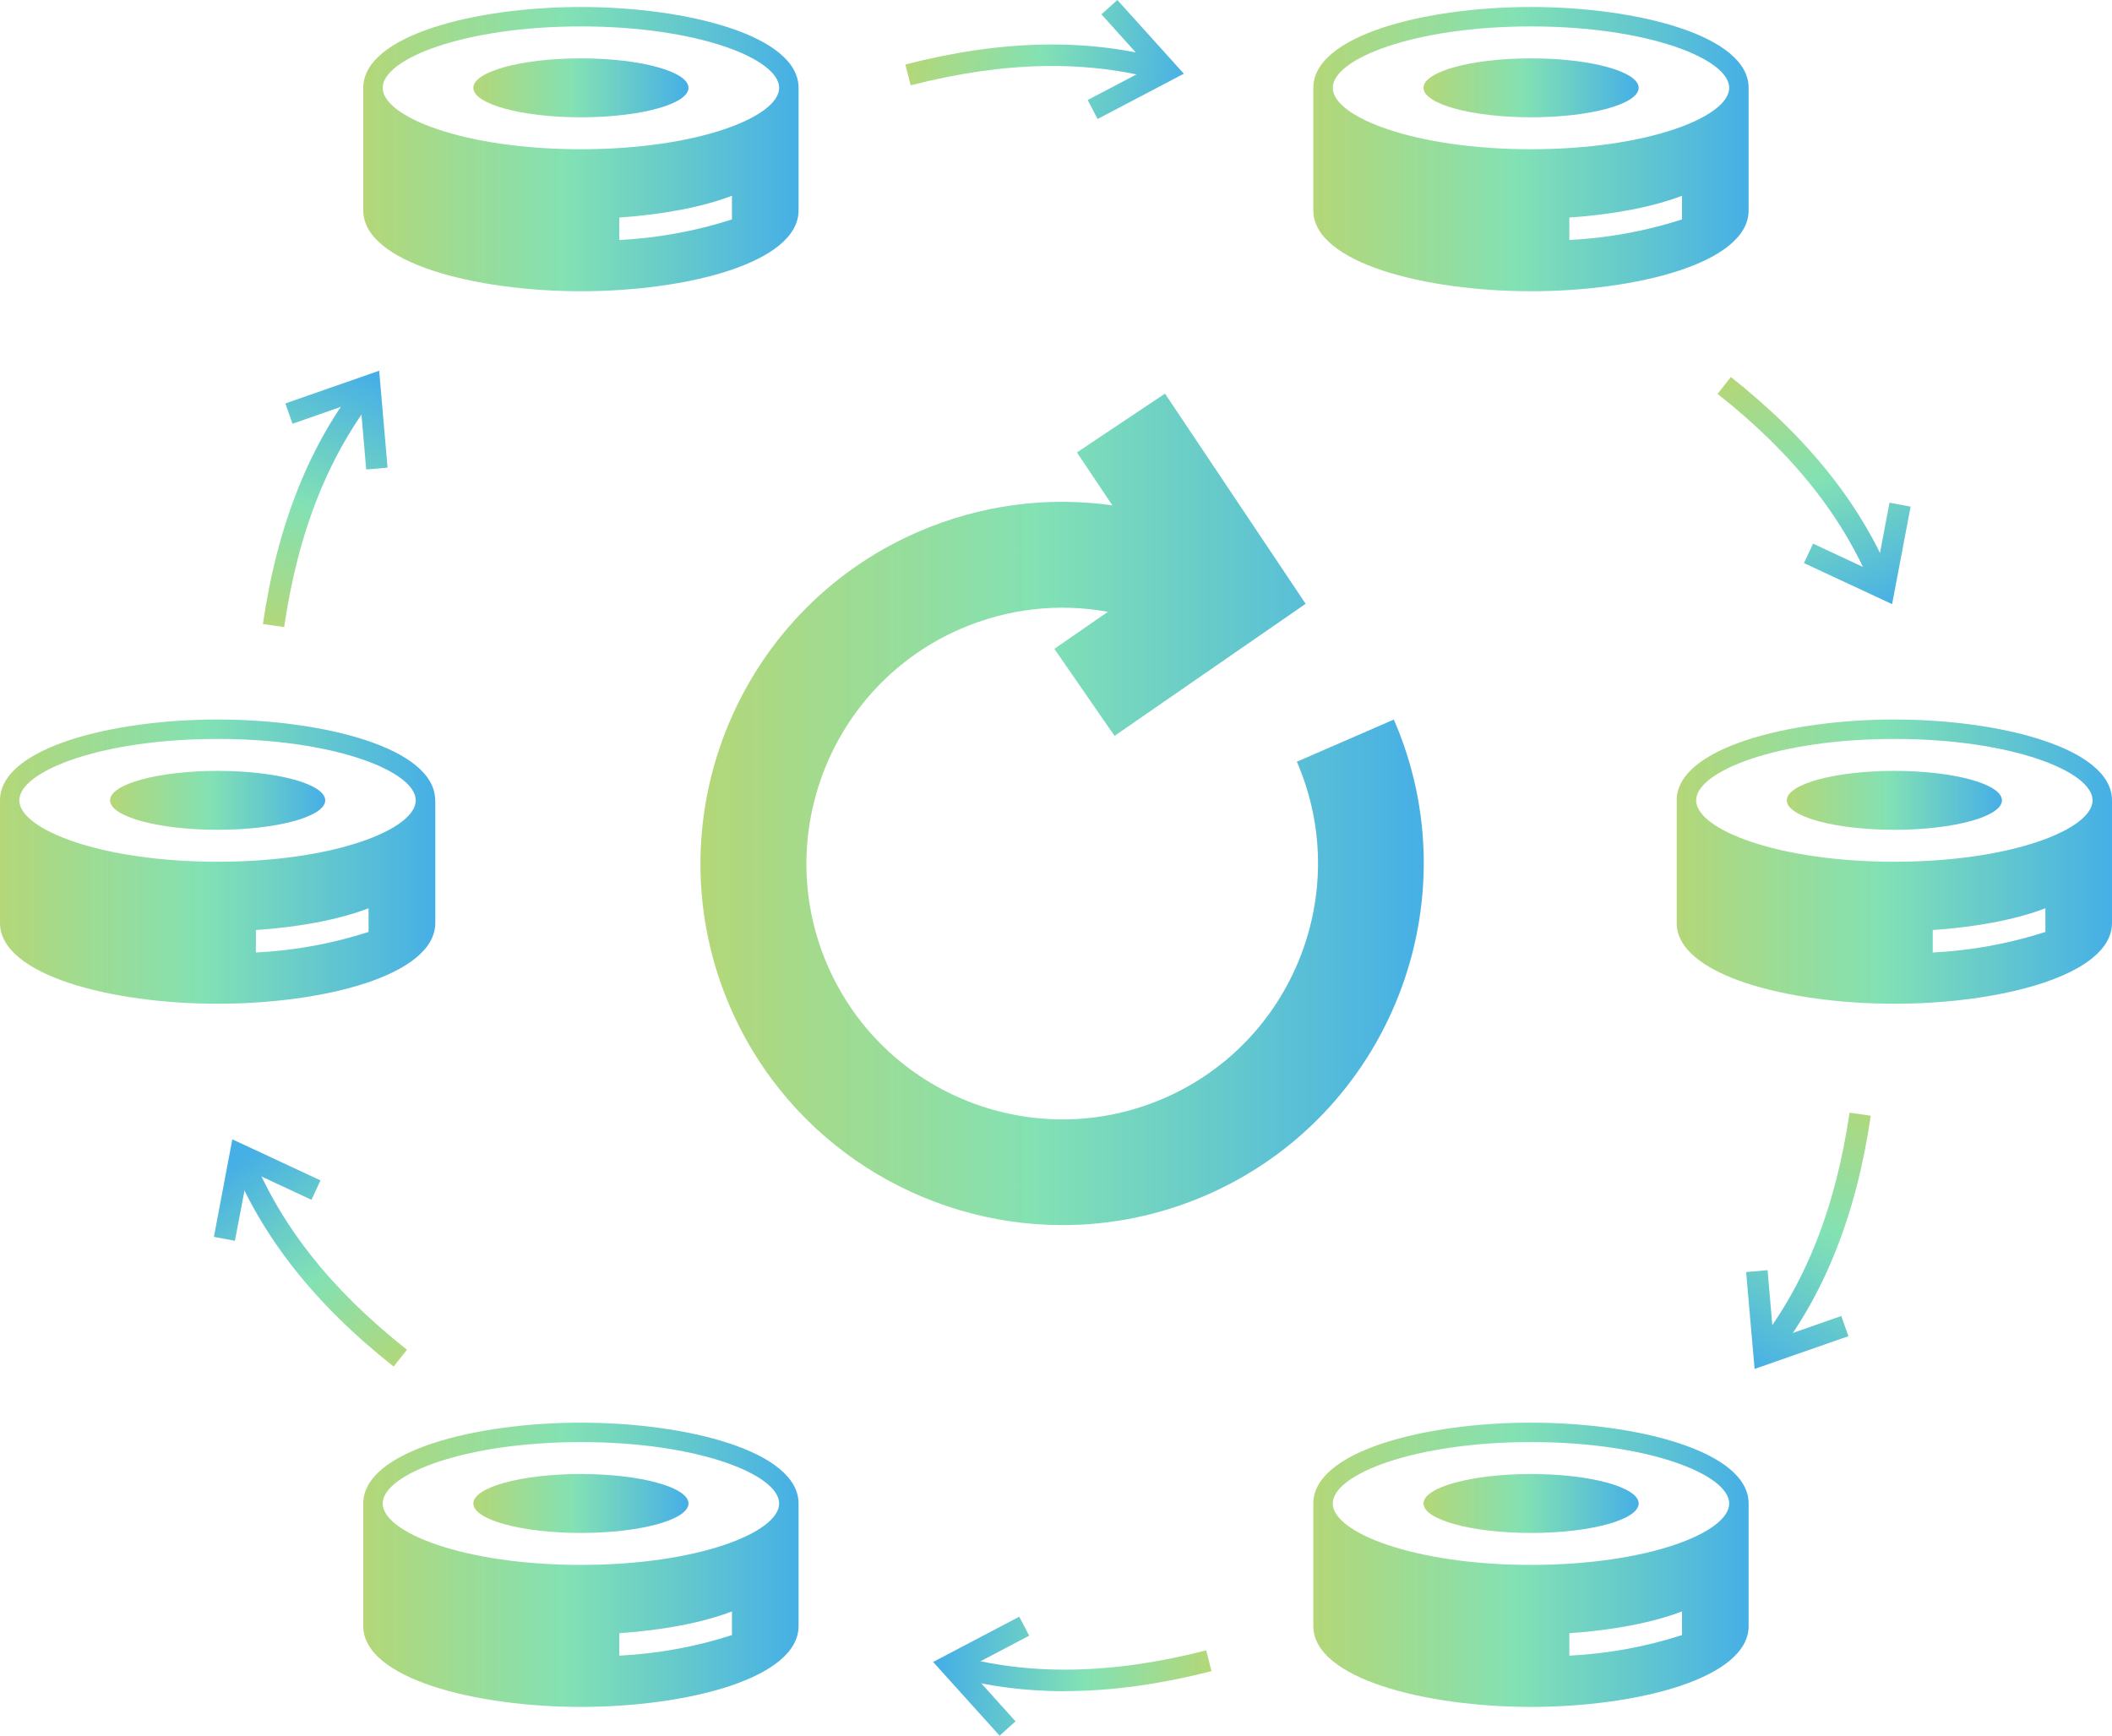
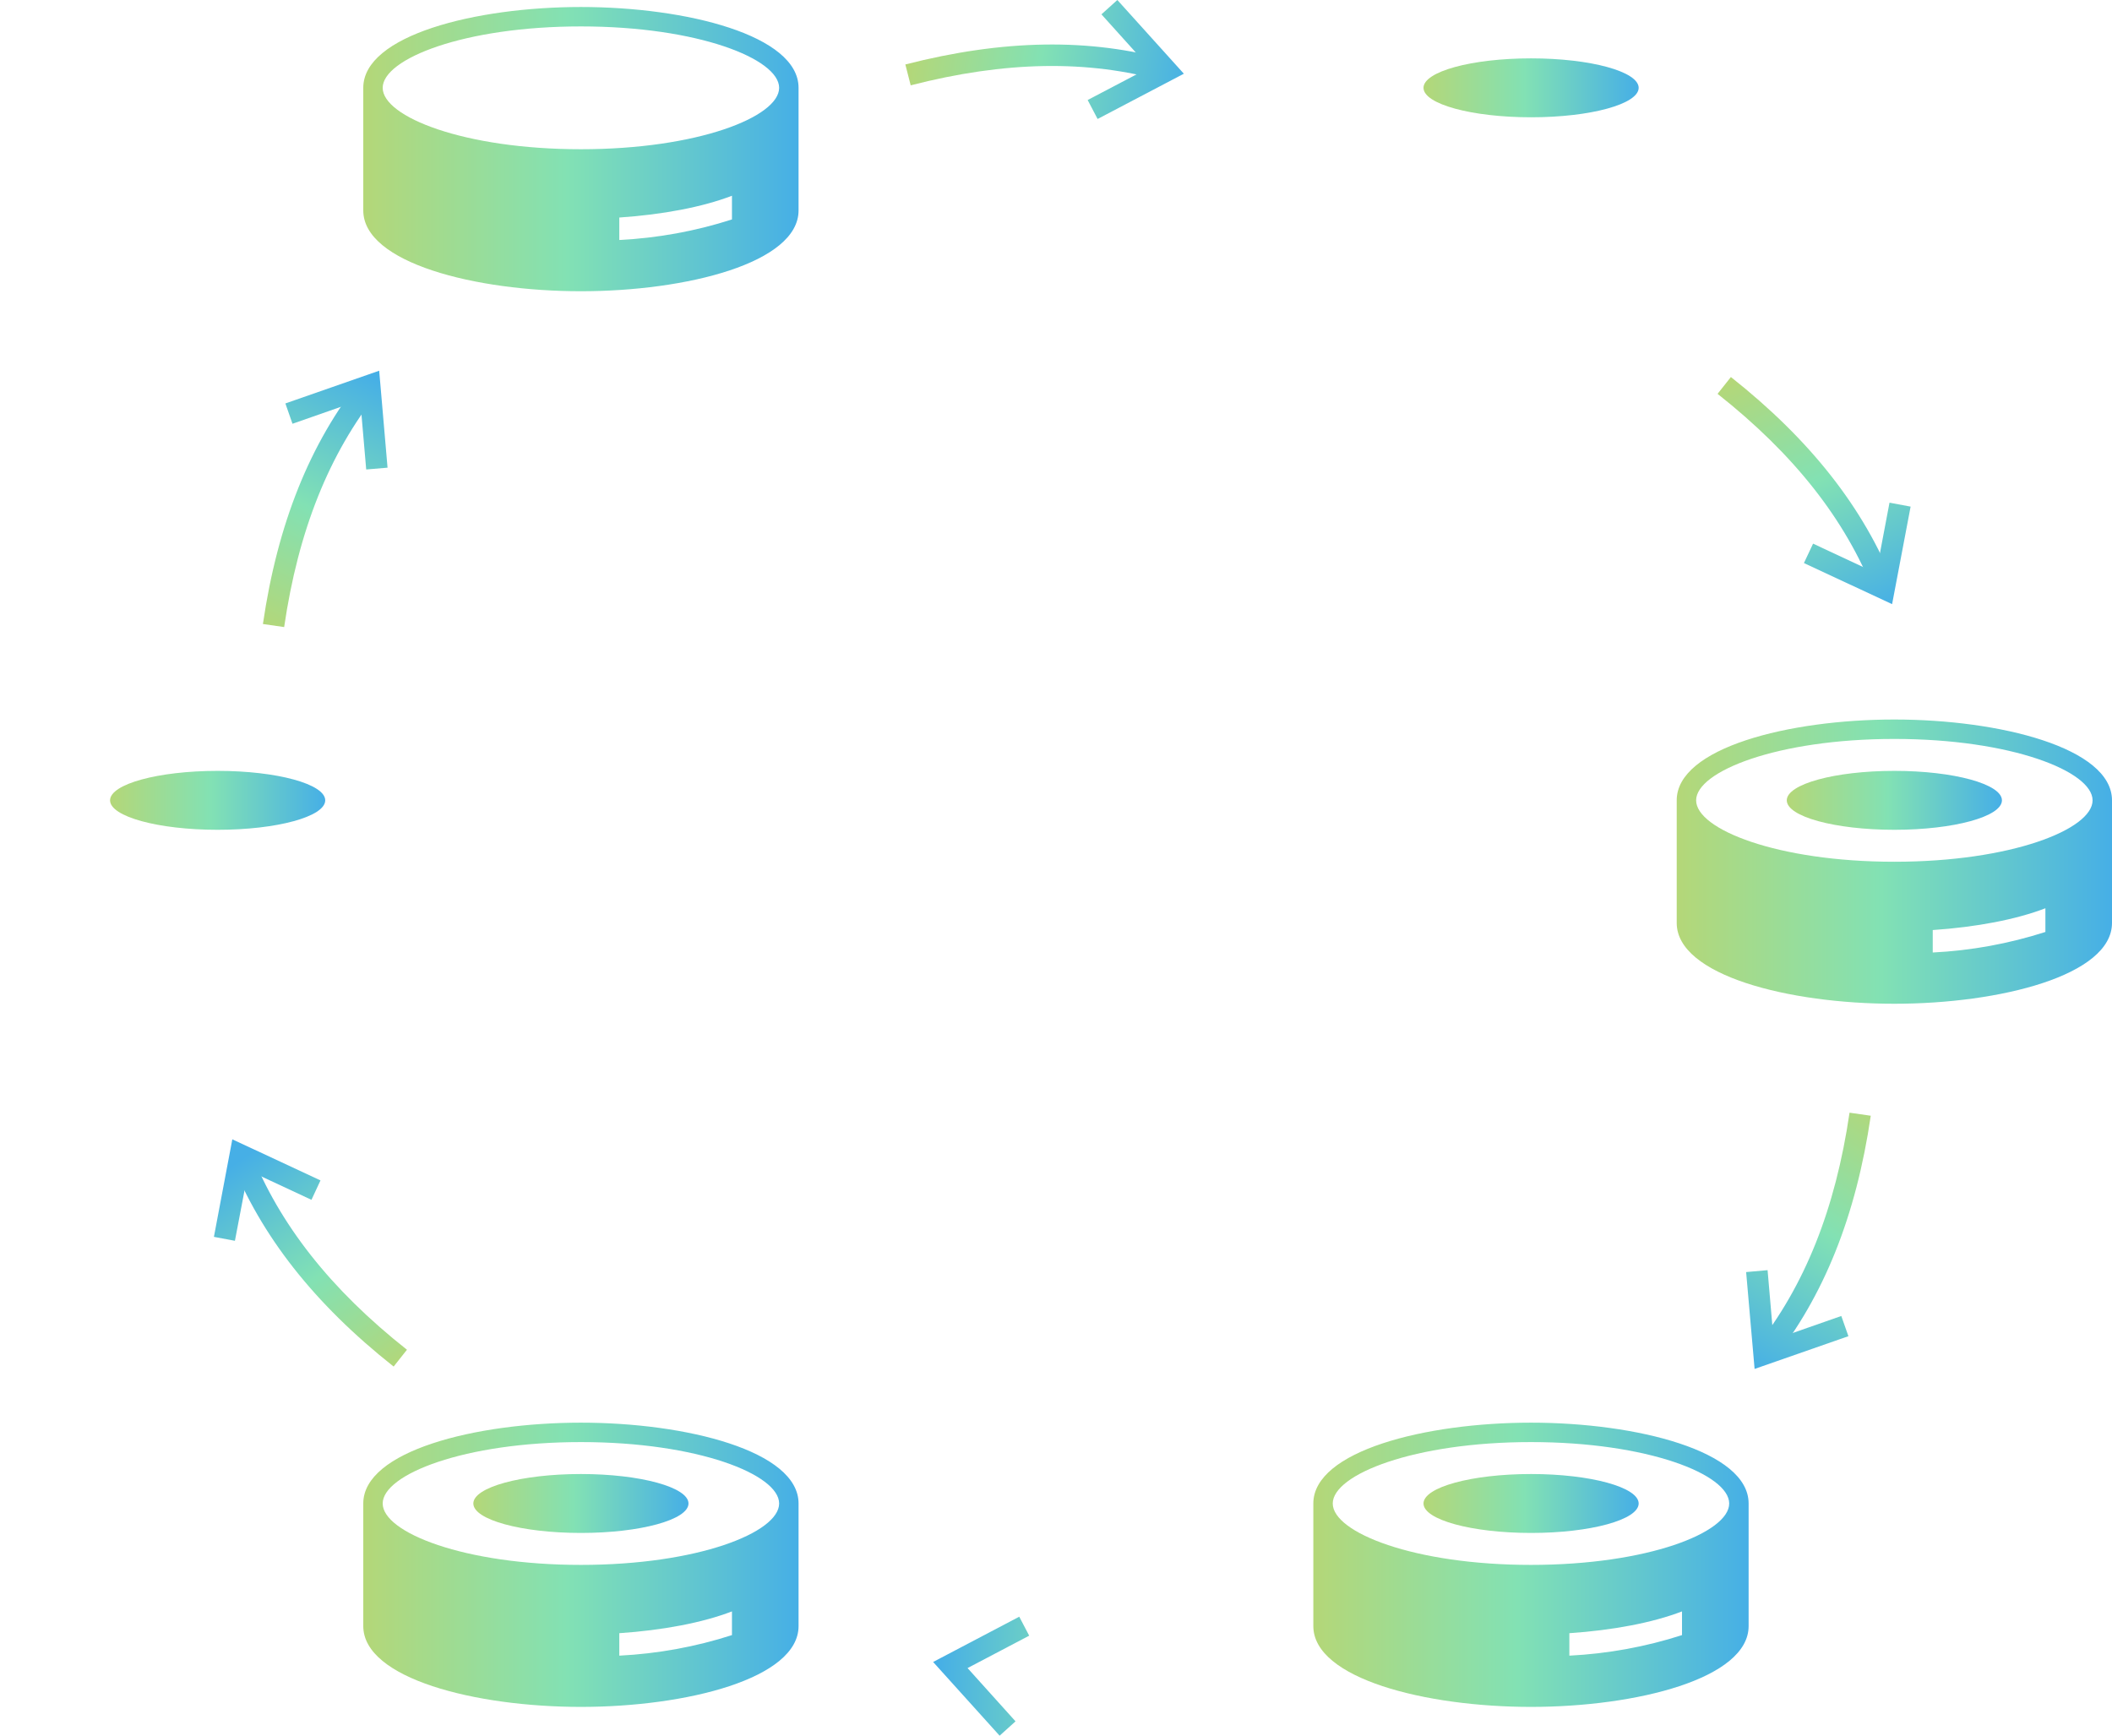
<svg xmlns="http://www.w3.org/2000/svg" xmlns:xlink="http://www.w3.org/1999/xlink" id="b" data-name="Layer 2" viewBox="0 0 187.09 153.76">
  <defs>
    <style>
      .ac {
        fill: url(#aa);
      }

      .ad {
        fill: url(#ab);
      }

      .ae {
        fill: url(#u);
      }

      .af {
        fill: url(#t);
      }

      .ag {
        fill: url(#y);
      }

      .ah {
        fill: url(#w);
      }

      .ai {
        fill: url(#x);
      }

      .aj {
        fill: url(#z);
      }

      .ak {
        fill: url(#j);
      }

      .al {
        fill: url(#g);
      }

      .am {
        fill: url(#m);
      }

      .an {
        fill: url(#h);
      }

      .ao {
        fill: url(#i);
      }

      .ap {
        fill: url(#q);
      }

      .aq {
        fill: url(#r);
      }

      .ar {
        fill: url(#o);
      }

      .as {
        fill: url(#p);
      }

      .at {
        fill: url(#k);
      }

      .au {
        fill: url(#n);
      }

      .av {
        fill: url(#l);
      }

      .aw {
        fill: url(#f);
      }

      .ax {
        fill: url(#d);
      }

      .ay {
        fill: url(#s);
      }

      .az {
        fill: url(#e);
      }

      .ba {
        fill: url(#v);
      }
    </style>
    <linearGradient id="d" data-name="名称未設定グラデーション 2" x1="32.18" y1="138.62" x2="70.74" y2="138.62" gradientUnits="userSpaceOnUse">
      <stop offset="0" stop-color="#b4d778" />
      <stop offset=".47" stop-color="#82e1b4" />
      <stop offset="1" stop-color="#46afe6" />
    </linearGradient>
    <linearGradient id="e" data-name="名称未設定グラデーション 2" x1="41.92" y1="133.19" x2="60.99" y2="133.19" xlink:href="#d" />
    <linearGradient id="f" data-name="名称未設定グラデーション 2" x1="116.35" x2="154.9" xlink:href="#d" />
    <linearGradient id="g" data-name="名称未設定グラデーション 2" x1="126.09" y1="133.19" x2="145.16" y2="133.19" xlink:href="#d" />
    <linearGradient id="h" data-name="名称未設定グラデーション 2" y1="13.21" y2="13.21" xlink:href="#d" />
    <linearGradient id="i" data-name="名称未設定グラデーション 2" x1="41.92" y1="7.78" x2="60.99" y2="7.78" xlink:href="#d" />
    <linearGradient id="j" data-name="名称未設定グラデーション 2" x1="116.35" y1="13.21" x2="154.9" y2="13.21" xlink:href="#d" />
    <linearGradient id="k" data-name="名称未設定グラデーション 2" x1="126.09" y1="7.78" x2="145.16" y2="7.78" xlink:href="#d" />
    <linearGradient id="l" data-name="名称未設定グラデーション 2" x1="148.53" y1="76.33" x2="187.09" y2="76.33" xlink:href="#d" />
    <linearGradient id="m" data-name="名称未設定グラデーション 2" x1="158.27" y1="70.9" x2="177.34" y2="70.9" xlink:href="#d" />
    <linearGradient id="n" data-name="名称未設定グラデーション 2" x1="0" y1="76.33" x2="38.55" y2="76.33" xlink:href="#d" />
    <linearGradient id="o" data-name="名称未設定グラデーション 2" x1="9.74" y1="70.9" x2="28.81" y2="70.9" xlink:href="#d" />
    <linearGradient id="p" data-name="名称未設定グラデーション 2" x1="167.11" y1="98.14" x2="154.31" y2="120.96" xlink:href="#d" />
    <linearGradient id="q" data-name="名称未設定グラデーション 2" x1="168.52" y1="98.93" x2="155.72" y2="121.75" xlink:href="#d" />
    <linearGradient id="r" data-name="名称未設定グラデーション 2" x1="155.12" y1="32.85" x2="165.36" y2="54.82" xlink:href="#d" />
    <linearGradient id="s" data-name="名称未設定グラデーション 2" x1="157.28" y1="31.84" x2="167.52" y2="53.81" xlink:href="#d" />
    <linearGradient id="t" data-name="名称未設定グラデーション 2" x1="22.81" y1="55.44" x2="33.47" y2="33.47" xlink:href="#d" />
    <linearGradient id="u" data-name="名称未設定グラデーション 2" x1="21.85" y1="54.97" x2="32.52" y2="33.01" xlink:href="#d" />
    <linearGradient id="v" data-name="名称未設定グラデーション 2" x1="34.86" y1="121.69" x2="21.78" y2="102.4" xlink:href="#d" />
    <linearGradient id="w" data-name="名称未設定グラデーション 2" x1="33.99" y1="122.29" x2="20.91" y2="103" xlink:href="#d" />
    <linearGradient id="x" data-name="名称未設定グラデーション 2" x1="107.41" y1="148.27" x2="83.1" y2="147.41" xlink:href="#d" />
    <linearGradient id="y" data-name="名称未設定グラデーション 2" x1="107.38" y1="149.12" x2="83.07" y2="148.27" xlink:href="#d" />
    <linearGradient id="z" data-name="名称未設定グラデーション 2" x1="80.52" y1="4.59" x2="105.26" y2="8.22" xlink:href="#d" />
    <linearGradient id="aa" data-name="名称未設定グラデーション 2" x1="80.79" y1="2.73" x2="105.53" y2="6.36" xlink:href="#d" />
    <linearGradient id="ab" data-name="名称未設定グラデーション 2" x1="62.06" y1="71.7" x2="126.13" y2="71.7" xlink:href="#d" />
  </defs>
  <g id="c" data-name="レイヤー 1">
    <g>
      <g>
        <g>
          <path class="ax" d="M70.74,133.19c0-4.65-9.93-7.16-19.28-7.16s-19.28,2.51-19.28,7.16v10.86s0,0,0,0c0,0,0,0,0,0,0,4.65,9.93,7.16,19.28,7.16s19.28-2.51,19.28-7.16c0,0,0,0,0,0,0,0,0,0,0,0v-10.86Zm-5.9,11.66c-3.23,1.04-6.59,1.65-9.98,1.82v-1.99c3.85-.26,7.38-.93,9.98-1.93v2.11Zm-13.38-6.22c-10.35,0-17.56-2.87-17.56-5.44s7.21-5.44,17.56-5.44,17.56,2.87,17.56,5.44-7.21,5.44-17.56,5.44Z" />
          <path class="az" d="M51.46,130.58c-5.27,0-9.53,1.17-9.53,2.61s4.27,2.61,9.53,2.61,9.53-1.17,9.53-2.61-4.27-2.61-9.53-2.61Z" />
        </g>
        <g>
          <path class="aw" d="M154.9,133.19c0-4.65-9.93-7.16-19.28-7.16s-19.28,2.51-19.28,7.16v10.86s0,0,0,0c0,0,0,0,0,0,0,4.65,9.93,7.16,19.28,7.16s19.28-2.51,19.28-7.16c0,0,0,0,0,0,0,0,0,0,0,0v-10.86Zm-5.9,11.66c-3.23,1.04-6.59,1.65-9.98,1.82v-1.99c3.85-.26,7.38-.93,9.98-1.93v2.11Zm-13.38-6.22c-10.35,0-17.56-2.87-17.56-5.44s7.21-5.44,17.56-5.44,17.56,2.87,17.56,5.44-7.21,5.44-17.56,5.44Z" />
          <path class="al" d="M135.63,130.58c-5.27,0-9.53,1.17-9.53,2.61s4.27,2.61,9.53,2.61,9.53-1.17,9.53-2.61-4.27-2.61-9.53-2.61Z" />
        </g>
      </g>
      <g>
        <g>
          <path class="an" d="M70.74,7.78c0-4.65-9.93-7.16-19.28-7.16s-19.28,2.51-19.28,7.16v10.86s0,0,0,0c0,0,0,0,0,0,0,4.65,9.93,7.16,19.28,7.16s19.28-2.51,19.28-7.16c0,0,0,0,0,0,0,0,0,0,0,0V7.78Zm-5.9,11.66c-3.23,1.04-6.59,1.65-9.98,1.82v-1.99c3.85-.26,7.38-.93,9.98-1.93v2.11Zm-13.38-6.22c-10.35,0-17.56-2.87-17.56-5.44s7.21-5.44,17.56-5.44,17.56,2.87,17.56,5.44-7.21,5.44-17.56,5.44Z" />
-           <path class="ao" d="M51.46,5.17c-5.27,0-9.53,1.17-9.53,2.61s4.27,2.61,9.53,2.61,9.53-1.17,9.53-2.61-4.27-2.61-9.53-2.61Z" />
        </g>
        <g>
-           <path class="ak" d="M154.9,7.78c0-4.65-9.93-7.16-19.28-7.16s-19.28,2.51-19.28,7.16v10.86s0,0,0,0c0,0,0,0,0,0,0,4.65,9.93,7.16,19.28,7.16s19.28-2.51,19.28-7.16c0,0,0,0,0,0,0,0,0,0,0,0V7.78Zm-5.9,11.66c-3.23,1.04-6.59,1.65-9.98,1.82v-1.99c3.85-.26,7.38-.93,9.98-1.93v2.11Zm-13.38-6.22c-10.35,0-17.56-2.87-17.56-5.44s7.21-5.44,17.56-5.44,17.56,2.87,17.56,5.44-7.21,5.44-17.56,5.44Z" />
          <path class="at" d="M135.63,5.17c-5.27,0-9.53,1.17-9.53,2.61s4.27,2.61,9.53,2.61,9.53-1.17,9.53-2.61-4.27-2.61-9.53-2.61Z" />
        </g>
      </g>
      <g>
        <g>
          <path class="av" d="M187.09,70.9c0-4.65-9.93-7.16-19.28-7.16s-19.28,2.51-19.28,7.16v10.86s0,0,0,0c0,0,0,0,0,0,0,4.65,9.93,7.16,19.28,7.16s19.28-2.51,19.28-7.16c0,0,0,0,0,0,0,0,0,0,0,0v-10.86Zm-5.9,11.66c-3.23,1.04-6.59,1.65-9.98,1.82v-1.99c3.85-.26,7.38-.93,9.98-1.93v2.11Zm-13.38-6.22c-10.35,0-17.56-2.87-17.56-5.44s7.21-5.44,17.56-5.44,17.56,2.87,17.56,5.44-7.21,5.44-17.56,5.44Z" />
          <path class="am" d="M167.81,68.29c-5.27,0-9.53,1.17-9.53,2.61s4.27,2.61,9.53,2.61,9.53-1.17,9.53-2.61-4.27-2.61-9.53-2.61Z" />
        </g>
        <g>
-           <path class="au" d="M38.55,70.9c0-4.65-9.93-7.16-19.28-7.16S0,66.25,0,70.9v10.86s0,0,0,0c0,0,0,0,0,0,0,4.65,9.93,7.16,19.28,7.16s19.28-2.51,19.28-7.16c0,0,0,0,0,0,0,0,0,0,0,0v-10.86Zm-5.9,11.66c-3.23,1.04-6.59,1.65-9.98,1.82v-1.99c3.85-.26,7.38-.93,9.98-1.93v2.11Zm-13.38-6.22c-10.35,0-17.56-2.87-17.56-5.44s7.21-5.44,17.56-5.44,17.56,2.87,17.56,5.44-7.21,5.44-17.56,5.44Z" />
          <path class="ar" d="M19.28,68.29c-5.27,0-9.53,1.17-9.53,2.61s4.27,2.61,9.53,2.61,9.53-1.17,9.53-2.61-4.27-2.61-9.53-2.61Z" />
        </g>
      </g>
      <g>
        <path class="as" d="M157.01,120.57l-1.49-1.18c4.35-5.47,7.07-12.28,8.32-20.82l1.88,.27c-1.3,8.88-4.15,15.99-8.71,21.73Z" />
        <polygon class="ap" points="155.43 121.27 154.68 112.69 156.58 112.52 157.11 118.68 163.11 116.58 163.74 118.37 155.43 121.27" />
      </g>
      <g>
        <path class="aq" d="M166.02,52.5c-2.56-6.5-7.1-12.26-13.87-17.61l1.18-1.49c7.04,5.57,11.77,11.59,14.46,18.4l-1.77,.7Z" />
        <polygon class="ay" points="167.61 53.52 159.8 49.88 160.61 48.16 166.2 50.77 167.38 44.53 169.25 44.88 167.61 53.52" />
      </g>
      <g>
        <path class="af" d="M25.17,55.55l-1.88-.27c1.3-8.88,4.15-15.99,8.71-21.72l1.49,1.18c-4.35,5.47-7.07,12.27-8.32,20.82Z" />
        <polygon class="ae" points="32.44 41.59 31.91 35.44 25.91 37.54 25.28 35.74 33.59 32.84 34.33 41.43 32.44 41.59" />
      </g>
      <g>
        <path class="ba" d="M34.87,121.06c-7.04-5.57-11.77-11.59-14.46-18.4l1.77-.7c2.56,6.5,7.1,12.26,13.87,17.61l-1.18,1.49Z" />
        <polygon class="ah" points="20.81 109.92 18.95 109.57 20.58 100.93 28.39 104.57 27.59 106.29 22 103.68 20.81 109.92" />
      </g>
      <g>
-         <path class="ai" d="M94.34,149.82c-3.64,0-7.09-.47-10.42-1.41l.52-1.83c6.72,1.89,14.05,1.77,22.41-.38l.47,1.84c-4.6,1.18-8.9,1.77-12.99,1.77Z" />
        <polygon class="ag" points="88.55 153.76 82.66 147.23 90.29 143.22 91.17 144.9 85.71 147.77 89.96 152.49 88.55 153.76" />
      </g>
      <g>
        <path class="aj" d="M80.67,7.55l-.47-1.84c8.7-2.23,16.35-2.35,23.4-.36l-.52,1.83c-6.72-1.9-14.05-1.77-22.41,.38Z" />
        <polygon class="ac" points="97.23 10.54 96.35 8.86 101.82 5.99 97.57 1.27 98.98 0 104.87 6.53 97.23 10.54" />
      </g>
-       <path class="ad" d="M123.48,63.74l-8.6,3.74c4.98,11.46-.3,24.83-11.76,29.81-11.46,4.98-24.83-.3-29.81-11.76-4.98-11.46,.3-24.83,11.76-29.81,4.18-1.81,8.69-2.32,13.07-1.52l-4.74,3.28,5.33,7.71,16.93-11.7-12.46-18.62-7.8,5.21,3.14,4.69c-5.79-.82-11.71-.04-17.22,2.35-16.2,7.04-23.66,25.94-16.62,42.14,5.24,12.06,17.05,19.27,29.43,19.27,4.25,0,8.57-.85,12.72-2.65,16.2-7.04,23.66-25.94,16.62-42.14Z" />
    </g>
  </g>
</svg>